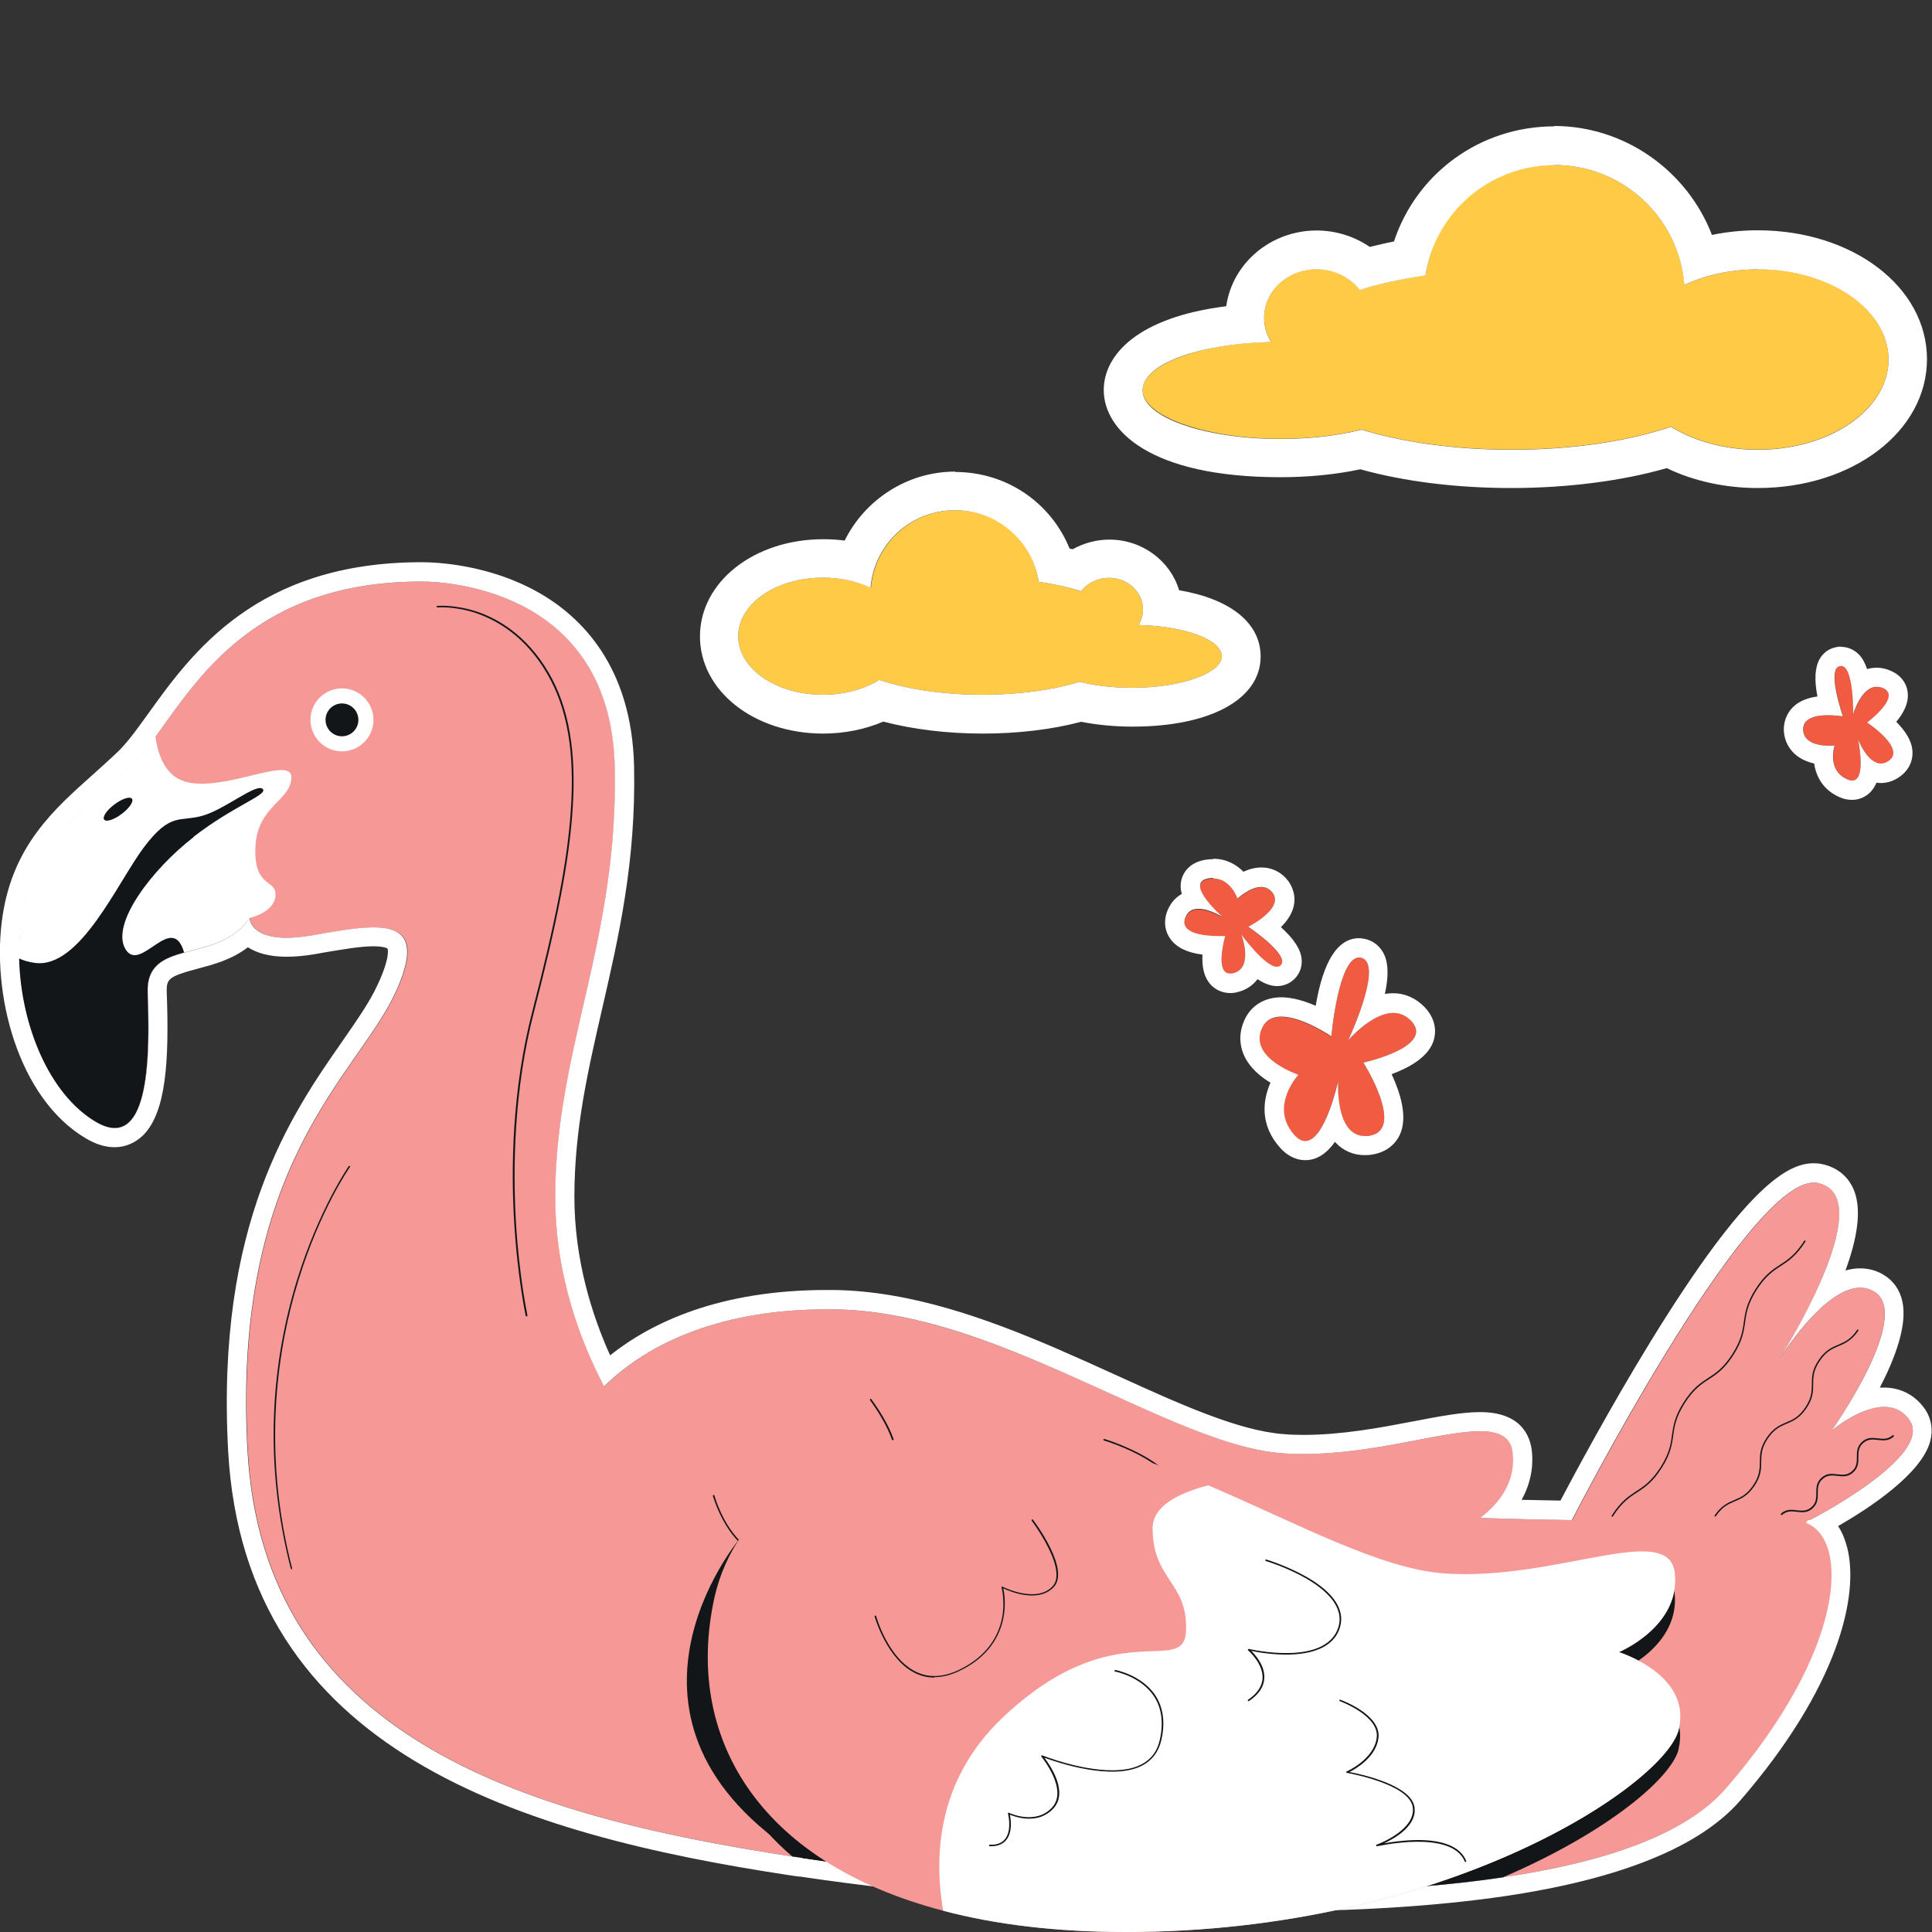
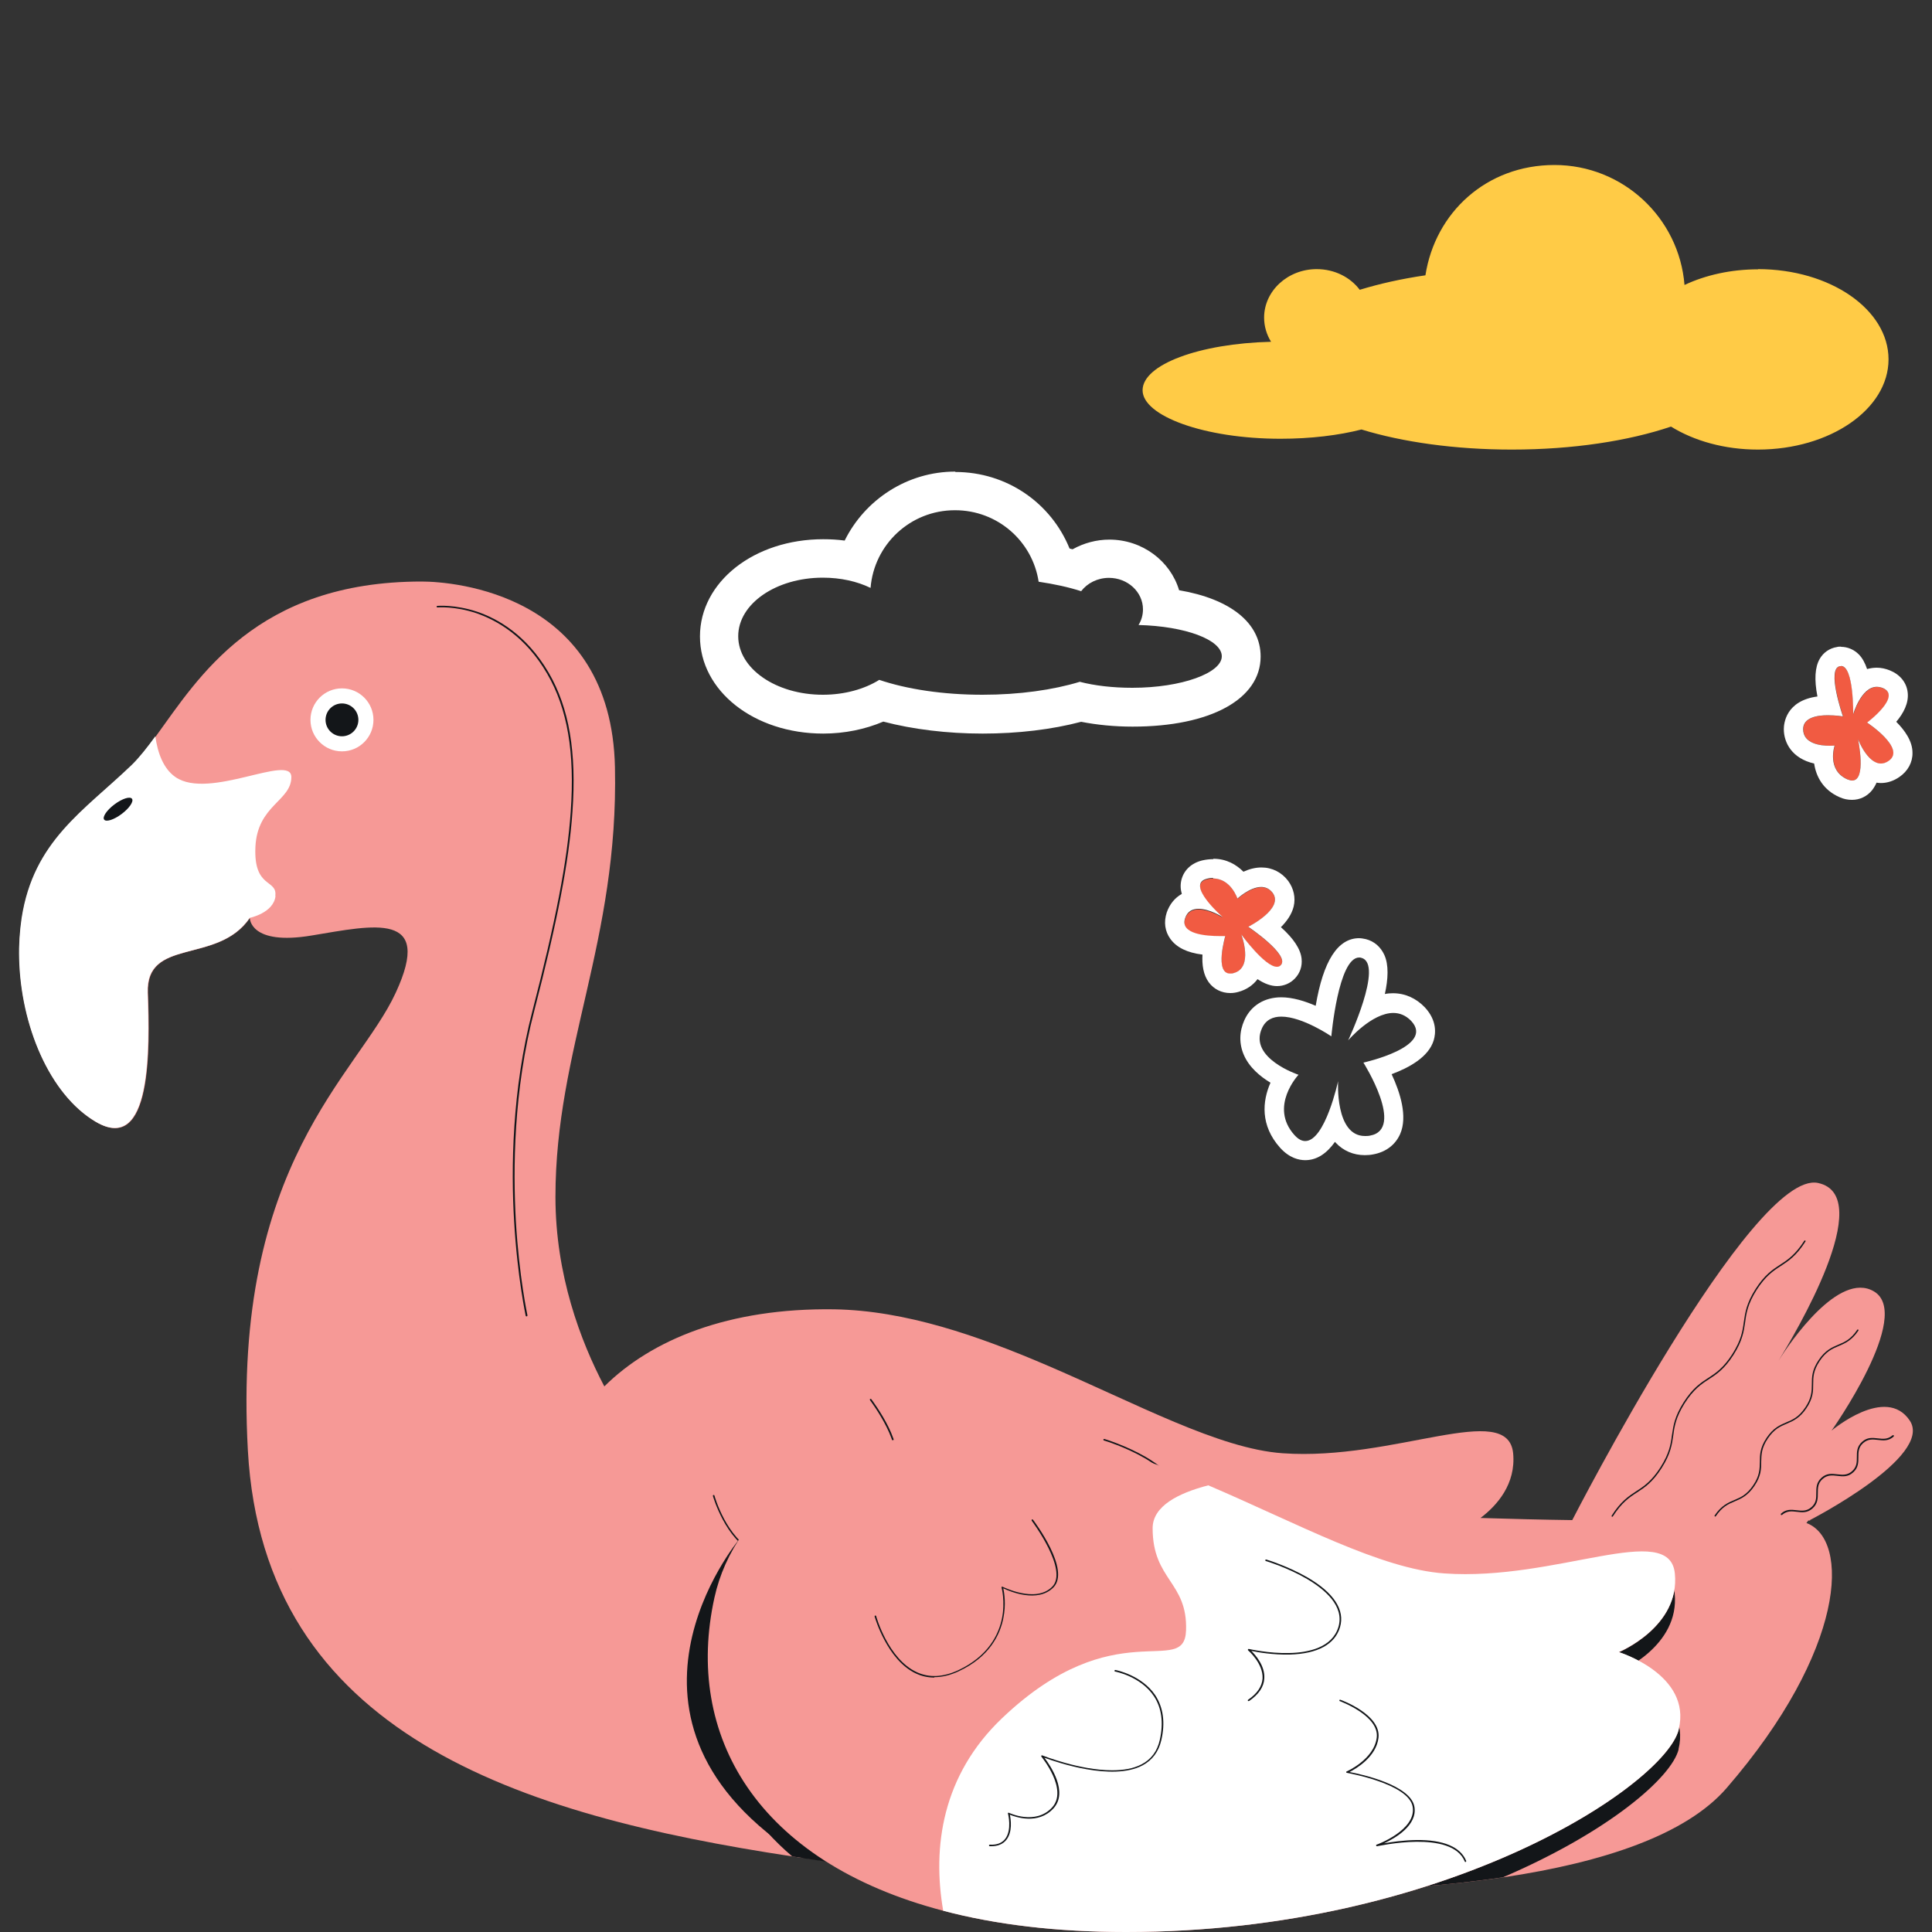
<svg xmlns="http://www.w3.org/2000/svg" id="Layer_1" viewBox="0 0 100 100">
  <rect x="0" y="0" width="100" height="100" fill="#333333" stroke="none" />
  <defs>
    <style>.cls-1{fill:#ffcb46;}.cls-2{fill:#f69996;}.cls-3{fill:#131619;}.cls-4{fill:#fff;}.cls-5{fill:#f15b42;}</style>
  </defs>
  <path class="cls-2" d="M93.68,78.68s6.41-3.29,5.17-5.15c-1.24-1.86-4.05.52-4.05.52,0,0,4.25-6,2.19-7.21-1.81-1.06-4.33,2.63-4.93,3.58.8-1.29,5.14-8.53,2.04-9.19-3.41-.72-12.71,17.43-12.72,17.45-1.53-.02-3.12-.06-4.75-.11.86-.65,1.84-1.76,1.69-3.35-.28-2.76-6.14.41-11.93,0-3.29-.23-7.57-2.57-12.22-4.56-3.53-1.51-7.29-2.83-10.99-2.89-5.47-.08-9.46,1.57-11.9,3.99-1.23-2.34-2.53-5.77-2.53-9.81,0-7.65,3.27-13.24,3.08-22.23-.19-9-8.36-9.62-10.01-9.62-8.57,0-11.56,5-13.76,8.02-.43.59-.83,1.1-1.23,1.49-2.48,2.38-5.07,3.92-5.69,7.91-.62,3.99.93,8.84,3.83,10.55,2.9,1.71,2.79-3.79,2.69-6.68-.1-2.89,3.62-1.45,5.27-3.87,0,0,0,1.44,3.21.9,3.21-.53,6.31-1.28,4.34,2.97-1.96,4.25-8.48,8.8-7.65,23.69.82,14.7,14.03,18.86,28.2,21.01.18.03.36.06.55.08,8.2,1.21,24.63,2.72,36.23,1,5.22-.78,9.46-2.21,11.55-4.61,6.19-7.15,6.41-12.88,4.14-13.73l.1-.13h.1Z" />
-   <path class="cls-4" d="M21.81,30.1c1.65,0,9.82.62,10.01,9.62.19,9-3.08,14.58-3.08,22.23,0,4.05,1.3,7.47,2.53,9.81,2.39-2.36,6.24-3.99,11.52-3.99.13,0,.25,0,.38,0,3.71.05,7.46,1.37,10.99,2.89,4.65,1.99,8.93,4.33,12.22,4.56.36.03.73.04,1.09.04,3.63,0,7.14-1.18,9.14-1.18.99,0,1.61.29,1.69,1.14.16,1.59-.82,2.69-1.69,3.35,1.63.05,3.22.09,4.75.11.01-.03,8.95-17.47,12.52-17.47.07,0,.14,0,.21.02,3.11.66-1.23,7.9-2.04,9.19.53-.83,2.53-3.77,4.24-3.77.24,0,.47.06.7.19,2.07,1.21-2.19,7.21-2.19,7.21,0,0,1.45-1.23,2.73-1.23.5,0,.97.19,1.32.71,1.24,1.86-5.17,5.15-5.17,5.15h-.1s-.1.15-.1.15c2.27.86,2.05,6.59-4.14,13.73-2.09,2.41-6.33,3.84-11.55,4.61-3.76.56-8.03.78-12.36.78-9.03,0-18.32-.96-23.87-1.78-.18-.03-.37-.05-.55-.08-14.17-2.15-27.38-6.31-28.2-21.01-.83-14.89,5.69-19.44,7.65-23.69,1.25-2.71.45-3.39-1.13-3.39-.9,0-2.05.22-3.21.42-.5.08-.93.12-1.28.12-1.92,0-1.92-1.02-1.92-1.02-1.65,2.43-5.38.99-5.27,3.87.09,2.51.18,7-1.7,7-.28,0-.61-.1-.98-.32-2.9-1.71-4.45-6.56-3.83-10.55.62-3.99,3.21-5.53,5.69-7.91.4-.39.8-.9,1.23-1.49,2.2-3.02,5.19-8.02,13.76-8.02M21.81,29.1c-8.53,0-11.9,4.72-14.14,7.84-.15.2-.29.4-.43.59-.36.5-.75,1-1.12,1.36-.44.42-.89.82-1.32,1.21-2.01,1.79-4.1,3.65-4.66,7.26-.63,4.06.8,9.49,4.3,11.56.52.31,1.02.46,1.49.46.57,0,1.09-.23,1.51-.65,1.16-1.21,1.32-3.82,1.19-7.38-.02-.67.09-.81,1.56-1.2.83-.22,1.8-.47,2.64-1.12.45.29,1.09.49,2,.49.43,0,.92-.04,1.45-.13l.5-.09c.96-.16,1.86-.32,2.55-.32.58,0,.73.12.73.12,0,0,0,0,0,0,0,0,.17.4-.51,1.86-.41.9-1.08,1.85-1.84,2.95-2.61,3.74-6.55,9.4-5.9,21.21.87,15.58,15.17,19.83,29.04,21.94l.49.07h.06c5.84.87,15.21,1.8,24.01,1.8,4.78,0,8.98-.27,12.51-.79,5.99-.89,10.08-2.56,12.15-4.94,5.05-5.83,6.18-10.59,5.54-13.1-.11-.42-.26-.79-.47-1.11,1.6-.92,4.33-2.71,4.77-4.4.15-.58.06-1.14-.25-1.62-.5-.74-1.26-1.15-2.15-1.15-.07,0-.14,0-.21,0,.77-1.48,1.43-3.21,1.17-4.44-.13-.62-.48-1.11-1-1.41-.37-.22-.77-.32-1.2-.32-.25,0-.5.04-.75.11.59-1.6.87-3.13.43-4.18-.3-.71-.88-1.17-1.66-1.33-.13-.03-.27-.04-.41-.04-1.3,0-3.42,1.05-8.43,9.2-2.13,3.47-3.99,6.95-4.68,8.26-.69-.01-1.36-.03-2.01-.04.43-.78.62-1.63.53-2.51-.08-.76-.53-2.03-2.68-2.03-.95,0-2.11.22-3.46.48-1.73.33-3.69.7-5.68.7-.35,0-.69-.01-1.02-.04-2.34-.17-5.4-1.56-8.65-3.04-1.05-.48-2.14-.97-3.25-1.45-3.35-1.43-7.32-2.91-11.37-2.97-.13,0-.27,0-.4,0-5.54,0-9.06,1.68-11.2,3.38-.94-2.08-1.85-4.94-1.85-8.21,0-3.48.7-6.52,1.44-9.74.86-3.74,1.75-7.61,1.65-12.51-.11-5.21-2.76-7.79-4.96-9.03-2.57-1.45-5.28-1.56-6.04-1.56h0Z" />
  <path class="cls-3" d="M56.24,81.81s-.03,0-.03-.02c-.01-.02,0-.04.01-.05.47-.32.72-.69.75-1.1.04-.78-.74-1.45-.75-1.46-.01-.01-.02-.03,0-.05,0-.02.03-.02.04-.02.01,0,1.03.24,2.1.21.98-.02,2.22-.28,2.54-1.36.31-1.08-.72-1.94-1.64-2.48-1.01-.59-2.11-.92-2.12-.92-.02,0-.03-.03-.03-.05,0-.02.03-.03.05-.03.01,0,1.12.34,2.14.93,1.36.79,1.94,1.68,1.68,2.57-.26.89-1.16,1.38-2.61,1.42-.85.02-1.66-.12-1.98-.19.22.22.71.78.67,1.42-.02.44-.29.83-.78,1.17,0,0-.01,0-.02,0Z" />
  <path class="cls-3" d="M67.48,90.14s-.03,0-.04-.02c-.67-1.68-4.5-.8-4.54-.8-.02,0-.04,0-.05-.03s0-.04.02-.05c.02,0,2.07-.76,1.87-1.96-.2-1.2-3.38-1.75-3.41-1.76-.02,0-.03-.02-.03-.03,0-.02,0-.03.02-.04.01,0,1.43-.63,1.56-1.76.13-1.13-1.89-1.87-1.91-1.88-.02,0-.03-.03-.02-.05,0-.02.03-.03.05-.02.09.03,2.11.78,1.97,1.97-.12.99-1.15,1.59-1.5,1.77.6.11,3.17.67,3.36,1.8.16.95-.97,1.61-1.57,1.89.38-.07,1.01-.16,1.66-.17,1.41-.02,2.3.36,2.59,1.08,0,.02,0,.04-.02.05,0,0,0,0-.01,0Z" />
  <path class="cls-3" d="M42.93,89.32s-.06,0-.08,0c-.02,0-.04-.02-.04-.04,0-.02.02-.04.04-.04.36.02.62-.08.79-.29.37-.46.16-1.31.15-1.32,0-.01,0-.03.01-.04.01,0,.03-.01.04,0,.01,0,1.36.66,2.23-.27.86-.93-.54-2.62-.55-2.64-.01-.01-.01-.03,0-.05.01-.01.03-.02.05-.01.03.01,1.93.77,3.61.77.56,0,1.1-.08,1.53-.31.5-.26.81-.68.94-1.26.2-.89.1-1.65-.3-2.26-.68-1.03-2-1.28-2.01-1.28-.02,0-.04-.02-.03-.05,0-.02.02-.04.05-.03.01,0,1.36.26,2.06,1.31.41.63.52,1.41.31,2.32-.14.6-.47,1.04-.98,1.31-1.56.82-4.42-.16-5.07-.4.31.41,1.25,1.78.46,2.63-.79.85-1.95.44-2.25.32.05.23.15.9-.19,1.31-.17.21-.43.32-.77.32Z" />
  <path class="cls-3" d="M39.99,80.59c-.33,0-.65-.07-.95-.21-1.5-.7-2.13-2.92-2.14-2.95,0-.02,0-.04.03-.05.02,0,.04,0,.05.03,0,.02.62,2.22,2.1,2.9.64.3,1.36.26,2.13-.09,1.59-.74,2.11-1.87,2.28-2.68.18-.89-.02-1.61-.02-1.61,0-.02,0-.03.01-.04.01,0,.03-.01.04,0,.02,0,1.71.87,2.57,0s-1.04-3.39-1.06-3.42c-.01-.02,0-.04,0-.06.02-.01.04,0,.06,0,.08.11,1.97,2.61,1.06,3.52-.81.81-2.24.21-2.59.04.05.22.15.84,0,1.56-.17.83-.7,1.99-2.32,2.74-.43.2-.85.3-1.25.3Z" />
  <path class="cls-4" d="M14.26,46.38c-.1.88-1.34,1.13-1.34,1.13-.85,1.25-2.24,1.47-3.39,1.79-1.08.3-1.94.68-1.89,2.08.1,2.89.21,8.39-2.69,6.68-2.4-1.42-3.88-5-3.96-8.45-.02-.71.03-1.42.13-2.1.62-3.99,3.21-5.53,5.69-7.91.4-.39.8-.9,1.23-1.49.12.87.42,1.68,1.04,2.11,1.74,1.21,6-1.24,6,0s-1.76,1.45-1.86,3.62c-.1,2.17,1.14,1.65,1.03,2.53Z" />
-   <path class="cls-3" d="M10.02,43.33c-2.14,1.65-4.3,4.48-3.53,5.79.77,1.31,2.41-1.98,3.04.18-1.08.3-1.94.68-1.89,2.08.1,2.89.21,8.39-2.69,6.68-2.4-1.42-3.88-5-3.96-8.45.24.11.51.19.82.23,2.34.31,4.27-4.17,5.65-6,1.38-1.83,1.86-1.28,3.03-1.62,1.17-.34,2.76-1.68,3.1-1.39.34.29-1.45.84-3.58,2.49Z" />
  <ellipse class="cls-3" cx="6.11" cy="41.88" rx=".9" ry=".31" transform="translate(-23.9 12.04) rotate(-36.86)" />
  <circle class="cls-4" cx="17.7" cy="37.26" r="1.63" />
  <circle class="cls-3" cx="17.7" cy="37.26" r=".85" />
  <path class="cls-3" d="M27.25,68.14s-.03-.01-.04-.03c0-.02-.43-1.99-.6-4.91-.16-2.69-.12-6.77.95-10.88,1.2-4.64,1.8-7.72,1.98-10.3.22-3.07-.17-5.35-1.22-7.15-1.13-1.95-2.62-2.77-3.66-3.13-1.13-.38-2.01-.3-2.02-.3-.02,0-.04-.01-.04-.04,0-.02.01-.04.04-.04,0,0,.9-.08,2.05.3,1.06.36,2.56,1.19,3.71,3.16,1.06,1.82,1.45,4.11,1.23,7.2-.18,2.58-.78,5.67-1.98,10.31-1.07,4.11-1.1,8.17-.95,10.86.17,2.91.6,4.88.6,4.89,0,.02,0,.04-.03.05,0,0,0,0,0,0Z" />
-   <path class="cls-3" d="M15.09,81.22s-.03-.01-.04-.03c-.71-2.77-1-5.58-.85-8.37.12-2.23.52-4.45,1.18-6.59,1.13-3.65,2.66-5.85,2.67-5.87.01-.02.04-.02.06,0,.02.01.02.04,0,.05-.02.02-1.54,2.21-2.66,5.85-1.04,3.36-1.94,8.67-.33,14.92,0,.02,0,.04-.03.05,0,0,0,0,0,0Z" />
+   <path class="cls-3" d="M15.09,81.22s-.03-.01-.04-.03Z" />
  <path class="cls-3" d="M42.72,96.34l-4.47-16.65s-7.89,9.42,3.31,16.49l1.16.17Z" />
  <path class="cls-3" d="M86.89,90.53c-.36,1.48-3.65,4.3-9.1,6.64-11.6,1.73-28.03.22-36.23-1-.18-.03-.37-.05-.55-.08-3.79-3.22-5.07-7.68-4.04-12.38.74-3.34,3.46-6.4,8.07-7.83,5.32.4,11.47.93,16.24,1.51,5.14,2.08,9.89,4.83,13.47,5.08,5.79.41,11.65-2.76,11.93,0,.28,2.76-2.9,4.07-2.9,4.07,0,0,3.79,1.17,3.1,4Z" />
  <path class="cls-3" d="M83.45,78.5s-.01,0-.02,0c-.02-.01-.02-.04-.01-.05.47-.74.88-1.01,1.28-1.27.39-.25.79-.52,1.25-1.24.46-.73.53-1.2.59-1.66.07-.47.13-.95.6-1.69.47-.74.88-1.01,1.28-1.27.39-.25.79-.52,1.25-1.24.46-.73.53-1.2.59-1.66.07-.47.13-.95.6-1.69.47-.74.88-1.01,1.28-1.27.39-.25.79-.52,1.25-1.24.01-.02.04-.02.05-.01.02.01.02.04.01.05-.47.74-.88,1.01-1.28,1.27-.39.25-.79.52-1.25,1.24-.46.73-.53,1.2-.59,1.66-.07.47-.13.95-.6,1.69-.47.74-.88,1.01-1.28,1.27-.39.25-.79.52-1.25,1.24-.46.73-.53,1.2-.59,1.66-.07.47-.13.95-.6,1.69-.47.74-.88,1.01-1.28,1.27-.39.25-.79.52-1.25,1.24,0,.01-.02.02-.03.02Z" />
  <path class="cls-3" d="M88.78,78.49s-.02,0-.02,0c-.02-.01-.02-.04-.01-.05.34-.51.69-.66,1.02-.8.34-.14.65-.28.98-.77s.33-.84.34-1.2c0-.36,0-.73.35-1.25.34-.51.69-.66,1.02-.8.34-.14.65-.28.98-.77.33-.49.34-.84.34-1.2,0-.36,0-.73.35-1.25.34-.51.69-.66,1.02-.8.34-.14.65-.28.98-.77.01-.02.04-.02.05-.01.02.01.02.04.01.05-.34.51-.69.66-1.02.8-.34.14-.65.28-.98.77-.33.49-.34.84-.34,1.2,0,.36,0,.73-.35,1.25-.34.51-.69.66-1.02.8-.34.14-.65.28-.98.77-.33.49-.33.84-.34,1.2,0,.36,0,.73-.35,1.25-.34.51-.69.66-1.02.8-.34.14-.65.28-.98.77,0,.01-.02.02-.03.02Z" />
  <path class="cls-3" d="M92.21,78.42s-.02,0-.03-.01c-.01-.02-.01-.04,0-.06.27-.25.55-.21.82-.18.26.03.51.06.76-.16.25-.22.25-.47.25-.73,0-.27,0-.55.27-.79.27-.25.55-.21.82-.18.26.03.51.06.76-.16.25-.22.25-.47.25-.73,0-.27,0-.55.27-.79.27-.25.55-.21.82-.18.26.03.51.06.76-.16.02-.01.04-.01.06,0,.01.02.01.04,0,.06-.27.25-.55.21-.82.18-.26-.03-.51-.06-.76.16-.25.22-.25.47-.25.73,0,.27,0,.55-.27.79-.27.25-.55.21-.82.18-.26-.03-.51-.06-.76.16-.25.22-.25.47-.25.73,0,.27,0,.55-.27.79-.27.25-.55.21-.82.18-.26-.03-.51-.06-.76.16,0,0-.02.01-.03.01Z" />
  <path class="cls-2" d="M86.89,89.52c-.69,2.83-12,10.48-28.61,10.48-3.62,0-6.77-.39-9.46-1.1-9.66-2.53-13.41-9.1-11.84-16.21,1.03-4.69,5.98-8.82,14.57-8.69,3.71.05,7.46,1.37,10.99,2.89,4.65,1.99,8.93,4.33,12.22,4.56,5.79.41,11.65-2.76,11.93,0,.28,2.76-2.9,4.07-2.9,4.07,0,0,3.79,1.17,3.1,4Z" />
  <path class="cls-4" d="M86.89,89.52c-.69,2.83-12,10.48-28.61,10.48-3.62,0-6.77-.39-9.46-1.1-.57-3.29-.06-7.01,3.05-9.97,5.86-5.58,9.44-2.03,9.52-4.55.08-2.51-1.73-2.59-1.73-5.28,0-1.15,1.34-1.82,2.88-2.22,4.65,1.99,8.93,4.33,12.22,4.56,5.79.41,11.65-2.76,11.93,0,.28,2.76-2.9,4.07-2.9,4.07,0,0,3.79,1.17,3.1,4Z" />
  <path class="cls-3" d="M64.62,88.05s-.03,0-.03-.02c-.01-.02,0-.04.01-.05.47-.32.72-.69.75-1.1.04-.78-.74-1.45-.75-1.46-.01-.01-.02-.03,0-.05,0-.02.03-.02.04-.02.01,0,1.03.24,2.1.21.98-.02,2.22-.28,2.54-1.36.31-1.08-.72-1.94-1.64-2.48-1.01-.59-2.11-.92-2.12-.92-.02,0-.03-.03-.03-.05s.03-.03.05-.03c.01,0,1.12.34,2.14.93,1.36.79,1.94,1.68,1.68,2.57-.26.89-1.16,1.38-2.61,1.42-.85.02-1.66-.12-1.98-.19.22.22.71.78.67,1.42-.02.44-.29.83-.78,1.17,0,0-.01,0-.02,0Z" />
  <path class="cls-3" d="M75.86,96.38s-.03,0-.04-.02c-.67-1.68-4.5-.8-4.54-.8-.02,0-.04,0-.05-.03s0-.04.02-.05c.02,0,2.07-.76,1.87-1.96-.2-1.2-3.38-1.75-3.41-1.76-.02,0-.03-.02-.03-.03,0-.02,0-.03.02-.04.01,0,1.43-.63,1.56-1.76.13-1.13-1.89-1.87-1.91-1.88-.02,0-.03-.03-.02-.05,0-.02.03-.03.05-.02.09.03,2.11.78,1.97,1.97-.12.99-1.15,1.59-1.5,1.77.6.11,3.17.67,3.36,1.8.16.95-.97,1.61-1.57,1.89.38-.07,1.01-.16,1.66-.17,1.41-.02,2.3.36,2.59,1.08,0,.02,0,.04-.02.05,0,0,0,0-.01,0Z" />
  <path class="cls-3" d="M51.31,95.56s-.06,0-.08,0c-.02,0-.04-.02-.04-.04,0-.02.02-.04.04-.04.36.02.62-.08.79-.29.37-.46.16-1.31.15-1.32,0-.01,0-.03.01-.04.01,0,.03-.01.04,0,.01,0,1.36.66,2.23-.27.86-.93-.54-2.62-.55-2.64-.01-.01-.01-.03,0-.05.01-.01.03-.02.05-.01.03.01,1.93.77,3.61.77.56,0,1.1-.08,1.53-.31.5-.26.81-.68.94-1.26.2-.89.1-1.65-.3-2.26-.68-1.03-2-1.28-2.01-1.28-.02,0-.04-.02-.03-.05,0-.02.02-.04.05-.03.01,0,1.36.26,2.06,1.31.41.63.52,1.41.31,2.32-.14.6-.47,1.04-.98,1.31-1.56.82-4.42-.16-5.07-.4.31.41,1.25,1.78.46,2.63-.79.85-1.95.44-2.25.32.05.23.15.9-.19,1.31-.17.21-.43.32-.77.32Z" />
  <path class="cls-3" d="M48.36,86.83c-.33,0-.65-.07-.95-.21-1.5-.7-2.13-2.92-2.14-2.95,0-.02,0-.04.03-.05.02,0,.04,0,.05.03,0,.02.62,2.22,2.1,2.9.64.3,1.36.26,2.13-.09,1.59-.74,2.11-1.87,2.28-2.68.18-.89-.02-1.61-.02-1.61,0-.02,0-.03.01-.04.01-.01.03-.01.04,0,.02,0,1.71.87,2.57,0,.86-.86-1.04-3.39-1.06-3.42-.01-.02,0-.04,0-.06.02-.01.04,0,.06,0,.08.11,1.97,2.61,1.06,3.52-.81.81-2.24.21-2.59.04.05.22.15.84,0,1.56-.17.83-.7,1.99-2.32,2.74-.43.2-.85.3-1.25.3Z" />
  <path class="cls-1" d="M91,13.94c-1.41,0-2.73.3-3.81.81-.28-3.48-3.19-6.21-6.73-6.21s-6.18,2.48-6.68,5.71c-1.24.18-2.39.44-3.4.75-.49-.65-1.3-1.07-2.23-1.07-1.5,0-2.72,1.13-2.72,2.51,0,.45.13.88.36,1.25-3.72.09-6.65,1.18-6.65,2.51s3.2,2.51,7.14,2.51c1.57,0,3.02-.18,4.19-.48,2.12.65,4.83,1.04,7.78,1.04,3.17,0,6.05-.45,8.24-1.19,1.2.74,2.77,1.19,4.5,1.19,3.73,0,6.76-2.09,6.76-4.67s-3.02-4.67-6.76-4.67Z" />
-   <path class="cls-4" d="M80.45,8.54c3.55,0,6.46,2.73,6.73,6.21,1.08-.51,2.4-.81,3.81-.81,3.73,0,6.76,2.09,6.76,4.67s-3.02,4.67-6.76,4.67c-1.73,0-3.31-.45-4.5-1.19-2.19.74-5.07,1.19-8.24,1.19-2.95,0-5.65-.39-7.78-1.04-1.18.3-2.63.48-4.19.48-3.95,0-7.14-1.13-7.14-2.51s2.94-2.42,6.65-2.51c-.23-.37-.36-.79-.36-1.25,0-1.39,1.22-2.51,2.72-2.51.92,0,1.73.42,2.23,1.07,1.01-.32,2.16-.57,3.4-.75.5-3.24,3.3-5.71,6.68-5.71M80.45,6.54c-3.84,0-7.13,2.43-8.3,5.96-.43.08-.84.18-1.25.28-.79-.54-1.75-.85-2.75-.85-2.39,0-4.37,1.71-4.68,3.92-4.62.58-6.34,2.54-6.34,4.34,0,2.08,2.39,4.51,9.14,4.51,1.46,0,2.88-.14,4.14-.41,2.3.64,4.99.97,7.83.97s5.71-.36,8.03-1.03c1.39.67,3.03,1.03,4.71,1.03,4.91,0,8.76-2.93,8.76-6.67s-3.85-6.67-8.76-6.67c-.81,0-1.6.08-2.37.24-1.27-3.3-4.49-5.64-8.18-5.64h0Z" />
-   <path class="cls-1" d="M42.61,29.9c.92,0,1.77.19,2.47.53.18-2.25,2.06-4.02,4.36-4.02s4,1.6,4.32,3.7c.81.12,1.55.28,2.2.49.32-.42.85-.69,1.44-.69.97,0,1.76.73,1.76,1.63,0,.29-.08.57-.23.81,2.41.06,4.31.76,4.31,1.62s-2.07,1.63-4.63,1.63c-1.01,0-1.95-.11-2.72-.31-1.38.42-3.13.67-5.04.67-2.05,0-3.92-.29-5.34-.77-.77.48-1.8.77-2.92.77-2.42,0-4.38-1.35-4.38-3.03s1.96-3.03,4.38-3.03Z" />
  <path class="cls-4" d="M49.44,26.41c2.19,0,4,1.6,4.32,3.7.81.12,1.55.28,2.2.49.32-.42.85-.69,1.44-.69.97,0,1.76.73,1.76,1.63,0,.29-.08.57-.23.81,2.41.06,4.31.76,4.31,1.62s-2.07,1.63-4.63,1.63c-1.01,0-1.95-.11-2.72-.31-1.38.42-3.13.67-5.04.67-2.05,0-3.92-.29-5.34-.77-.77.48-1.8.77-2.92.77-2.42,0-4.38-1.35-4.38-3.03s1.96-3.03,4.38-3.03c.92,0,1.77.19,2.47.53.18-2.25,2.06-4.02,4.36-4.02M49.44,24.41c-2.48,0-4.67,1.45-5.72,3.57-.36-.05-.74-.07-1.11-.07-3.58,0-6.38,2.21-6.38,5.03s2.8,5.03,6.38,5.03c1.1,0,2.17-.22,3.11-.62,1.52.4,3.31.62,5.14.62s3.58-.21,5.1-.61c.82.16,1.73.25,2.66.25,4.03,0,6.63-1.42,6.63-3.63,0-1.74-1.57-2.98-4.22-3.43-.45-1.51-1.9-2.62-3.61-2.62-.67,0-1.33.18-1.9.5-.05-.01-.11-.02-.16-.04-.96-2.36-3.25-3.96-5.91-3.96h0Z" />
  <path class="cls-5" d="M95.4,37.08s-.87-2.49-.15-2.6.68,2.5.68,2.5c0,0,.51-1.78,1.53-1.36s-.81,1.79-.81,1.79c0,0,2.04,1.34,1.12,1.98s-1.6-1.13-1.6-1.13c0,0,.55,2.56-.54,2.08s-.66-1.75-.66-1.75c0,0-1.63.17-1.63-.85s2.07-.65,2.07-.65Z" />
  <path class="cls-4" d="M95.29,34.47c.67,0,.63,2.5.63,2.5,0,0,.41-1.42,1.22-1.42.1,0,.2.02.31.06,1.02.42-.81,1.79-.81,1.79,0,0,2.04,1.34,1.12,1.98-.14.1-.28.14-.4.14-.71,0-1.19-1.26-1.19-1.26,0,0,.46,2.14-.3,2.14-.07,0-.15-.02-.25-.06-1.09-.48-.66-1.75-.66-1.75,0,0-.11.01-.26.01-.46,0-1.37-.1-1.37-.86,0-.59.7-.72,1.28-.72.42,0,.78.06.78.06,0,0-.87-2.49-.15-2.6.02,0,.03,0,.05,0M95.29,33.47c-.05,0-.15,0-.21.02-.38.06-.7.28-.89.61-.25.43-.29,1.08-.12,1.95-1.65.22-1.74,1.42-1.74,1.69,0,.71.43,1.52,1.57,1.78.1.68.47,1.37,1.31,1.74.22.1.43.14.65.14.41,0,.78-.18,1.04-.5.09-.12.17-.25.23-.39.07.01.15.02.22.02.34,0,.67-.11.97-.32.43-.3.68-.75.67-1.25,0-.6-.4-1.16-.84-1.6.37-.44.66-.97.59-1.53-.06-.51-.4-.92-.92-1.13-.22-.09-.45-.14-.68-.14-.18,0-.35.03-.5.07-.1-.3-.24-.57-.43-.76-.25-.25-.58-.39-.92-.39h0Z" />
-   <path class="cls-5" d="M68.91,53.64s.39-4.38,1.56-4.06-.69,4.27-.69,4.27c0,0,2-2.35,3.26-1.01s-2.47,2.16-2.47,2.16c0,0,2.18,3.45.34,3.78s-1.66-2.81-1.66-2.81c0,0-.92,4.27-2.26,2.79s.21-3.12.21-3.12c0,0-2.6-.86-1.89-2.41s3.59.43,3.59.43Z" />
  <path class="cls-4" d="M70.35,49.56s.08,0,.12.02c1.17.32-.69,4.27-.69,4.27,0,0,1.21-1.42,2.34-1.42.32,0,.64.12.92.41,1.26,1.34-2.47,2.16-2.47,2.16,0,0,2.18,3.45.34,3.78-.09.02-.18.02-.26.02-1.56,0-1.39-2.84-1.39-2.84,0,0-.67,3.1-1.7,3.1-.18,0-.36-.09-.56-.31-1.33-1.48.21-3.12.21-3.12,0,0-2.6-.86-1.89-2.41.2-.44.57-.6,1-.6,1.1,0,2.59,1.02,2.59,1.02,0,0,.36-4.08,1.44-4.08M70.35,48.56c-1.11,0-1.86,1.18-2.25,3.5-.55-.24-1.19-.44-1.78-.44-.88,0-1.57.43-1.91,1.18-.27.6-.28,1.22-.03,1.8.28.65.85,1.12,1.38,1.44-.42.95-.54,2.21.5,3.37.48.53.97.64,1.3.64.64,0,1.14-.39,1.54-.95.01.01.02.02.03.04.4.43.93.65,1.51.65.14,0,.29-.01.44-.04.65-.12,1.14-.49,1.39-1.05.4-.91,0-2.16-.44-3.1.91-.34,1.92-.89,2.18-1.76.1-.34.18-1.01-.46-1.7-.45-.47-1.02-.73-1.65-.73-.14,0-.28.01-.42.04.17-.77.21-1.51-.03-2.03-.19-.41-.52-.7-.95-.81-.13-.03-.25-.05-.38-.05h0Z" />
  <path class="cls-5" d="M64.61,47.98s2.19,1.47,1.68,1.99-2.04-1.59-2.04-1.59c0,0,.66,1.73-.41,2s-.42-1.91-.42-1.91c0,0-2.44.15-2.08-.91s1.95-.06,1.95-.06c0,0-1.97-1.71-.81-1.99s1.58,1.01,1.58,1.01c0,0,1.2-1.11,1.81-.3s-1.26,1.76-1.26,1.76Z" />
  <path class="cls-4" d="M62.79,45.47c.92,0,1.26,1.04,1.26,1.04,0,0,.64-.6,1.23-.6.21,0,.42.08.59.3.61.82-1.26,1.76-1.26,1.76,0,0,2.19,1.47,1.68,1.99-.06.06-.12.08-.2.08-.62,0-1.84-1.67-1.84-1.67,0,0,.66,1.73-.41,2-.06.02-.12.02-.17.02-.82,0-.25-1.94-.25-1.94,0,0-.12,0-.31,0-.64,0-2.05-.09-1.77-.92.12-.37.39-.49.7-.49.57,0,1.25.43,1.25.43,0,0-1.97-1.71-.81-1.99.11-.03.22-.04.31-.04M62.79,44.47c-.18,0-.36.02-.54.06-.57.13-.97.5-1.1,1.01-.06.24-.05.49.02.73-.36.2-.63.53-.78.96-.16.49-.1.97.19,1.37.32.44.86.71,1.66.81-.03.52.04,1.05.33,1.44.26.35.66.55,1.11.55.14,0,.28-.02.42-.06.41-.11.75-.34.99-.66.36.24.7.36,1.01.36.35,0,.68-.14.92-.39.27-.28.39-.64.35-1.03-.05-.49-.41-1.04-1.07-1.63.3-.3.56-.66.66-1.07.11-.46,0-.93-.28-1.32-.34-.45-.83-.7-1.39-.7-.33,0-.65.09-.93.22-.37-.37-.88-.67-1.55-.67h0Z" />
</svg>